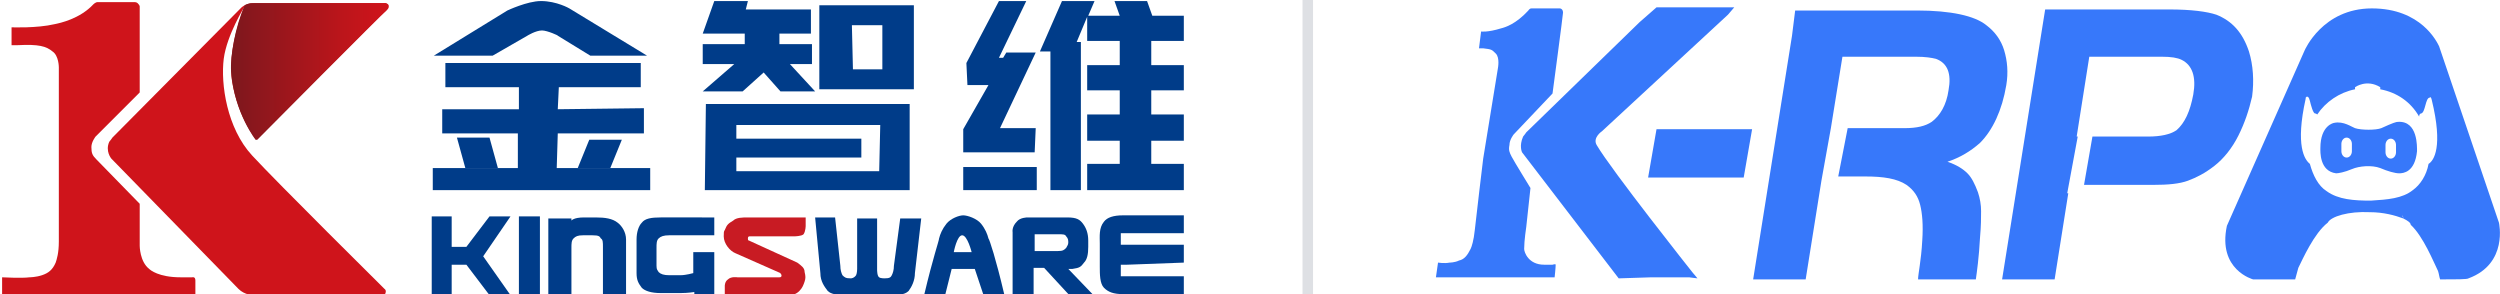
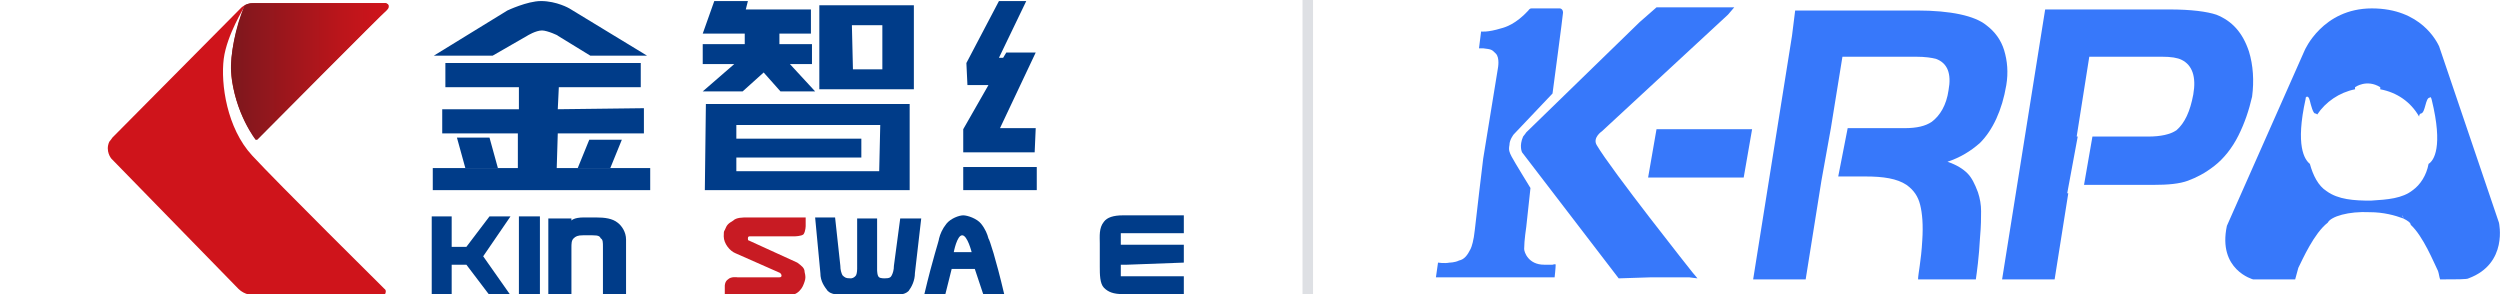
<svg xmlns="http://www.w3.org/2000/svg" xmlns:xlink="http://www.w3.org/1999/xlink" version="1.1" id="图层_1" x="0px" y="0px" viewBox="0 0 238 28" style="enable-background:new 0 0 238 28;" xml:space="preserve">
  <style type="text/css">
	.st0{opacity:0.3;fill:#9196A4;enable-background:new    ;}
	.st1{fill-rule:evenodd;clip-rule:evenodd;fill:#3778FA;}
	.st2{fill:#3778FA;}
	.st3{fill:#003C89;}
	.st4{fill:#CF141B;}
	
		.st5{clip-path:url(#SVGID_00000062908788968532945210000014639360267907781258_);fill:url(#SVGID_00000062155745525261136610000010052846364019827093_);}
	.st6{fill:#C81B23;}
</style>
  <rect x="124" class="st0" width="1" height="28" />
  <g>
    <g id="K_2_">
      <g>
        <path class="st1" d="M152.5,12.5l12-11.1l0.6-0.7h-7.4l-1.6,1.4l-10.8,10.5c0,0-0.2,0.3-0.3,0.4c-0.4,0.9-0.1,1.5-0.1,1.5l9.2,12     l3.1-0.1h3.6l0.8,0.1l-0.5-0.6c0,0-7.7-9.7-9.1-12.1C151.6,13.1,152.5,12.5,152.5,12.5z M147.8,25.2H147c-1.5,0-1.9-1.2-1.9-1.5     c0-0.8,0.2-2.1,0.2-2.1l0.4-3.7c0,0-1.6-2.6-1.8-3s-0.3-0.6-0.2-1.1c0-0.5,0.4-1,0.4-1l3.7-3.9c0,0,1-7.5,1-7.7s-0.1-0.3-0.1-0.3     c-0.1-0.1-0.2-0.1-0.2-0.1h-2.7c-0.2,0-0.3,0.2-0.3,0.2c-1.2,1.3-2.2,1.6-2.6,1.7C141.6,3.1,141,3,141,3l-0.2,1.6h0.4     c0.8,0.1,0.8,0.1,1.2,0.5s0.2,1.4,0.2,1.4l-1.4,8.6c0,0-0.7,5.8-0.8,6.8s-0.3,1.6-0.4,1.8c-0.3,0.6-0.6,1-1.1,1.1     C138.5,25,138,25,138,25c-0.5,0.1-1.1,0-1.1,0l-0.2,1.4H148c0,0,0.1-0.9,0.1-1.2C148.1,25.1,147.8,25.2,147.8,25.2z" />
      </g>
    </g>
    <g id="_x2D__2_">
      <g>
        <polygon class="st2" points="157.7,12.3 156.9,16.9 166,16.9 166.8,12.3    " />
      </g>
    </g>
    <g id="R_2_">
      <g>
        <path class="st1" d="M191,8.1c0.2-1.2,0.1-2.3-0.2-3.3s-0.9-1.8-1.7-2.4C188,1.5,185.7,1,182.5,1h-9h-2.6l-0.3,2.4l-3.7,23.2h5     l1.5-9.4l0,0l0.9-5l0,0l1.1-6.8h7c0.9,0,1.5,0.1,1.9,0.2c1.1,0.4,1.5,1.4,1.2,3c-0.2,1.4-0.8,2.4-1.6,3c-0.6,0.4-1.4,0.6-2.6,0.6     h-5.4l-0.9,4.6h2.6c1.7,0,3,0.2,3.9,0.8c0.7,0.5,1.1,1.1,1.3,1.9s0.3,1.9,0.2,3.4c-0.1,1.9-0.4,3.2-0.4,3.7h5.5     c0.1-0.7,0.3-2.1,0.4-4c0.1-1.1,0.1-1.9,0.1-2.5s-0.1-1.2-0.3-1.8c-0.3-0.8-0.6-1.4-1-1.8s-1-0.8-1.9-1.1c1.2-0.4,2.2-1,3.1-1.8     C189.7,12.4,190.6,10.5,191,8.1z" />
      </g>
    </g>
    <g id="P_2_">
      <g>
        <path class="st1" d="M214.1,4.9c-0.6-1.8-1.6-2.9-3.1-3.5c-0.9-0.3-2.4-0.5-4.5-0.5h-8.8h-3l-0.4,2.5l-3.7,23.2h5l1.3-8.2h-0.1     l1-5.4h-0.1l1.2-7.6h6.9c0.9,0,1.5,0.1,1.9,0.3c1,0.5,1.4,1.6,1.1,3.3c-0.3,1.6-0.8,2.7-1.6,3.4c-0.6,0.4-1.5,0.6-2.7,0.6h-5.3     l-0.8,4.6h6.6c1.4,0,2.5-0.1,3.3-0.4s1.6-0.7,2.5-1.4c0.9-0.7,1.7-1.7,2.3-2.9s1-2.4,1.3-3.7C214.6,7.7,214.5,6.2,214.1,4.9z" />
      </g>
    </g>
    <g>
-       <path class="st1" d="M228.3,11.6c-0.2,0-0.5,0.1-1.6,0.6c-0.5,0.2-1.9,0.2-2.5,0c-0.3-0.1-1.1-0.7-2-0.5c0,0-1.3,0.2-1.3,2.4    c0,0.3-0.1,2.2,1.5,2.4c0.2,0,0.8-0.1,1.5-0.4c0.7-0.3,1.9-0.4,2.7-0.1c0.7,0.3,1.4,0.5,1.8,0.5c0.4,0,1.5-0.1,1.7-2.1    C230.1,14,230.2,11.5,228.3,11.6z M223.9,14.4c0,0.3-0.2,0.6-0.5,0.6s-0.5-0.3-0.5-0.6v-0.7c0-0.3,0.2-0.6,0.5-0.6    s0.5,0.3,0.5,0.6V14.4z M228.1,14.5c0,0.3-0.2,0.6-0.5,0.6s-0.5-0.3-0.5-0.6v-0.7c0-0.3,0.2-0.6,0.5-0.6s0.5,0.3,0.5,0.6V14.5z" />
      <path class="st1" d="M237.9,21.2c0,0-5.6-16.5-5.7-16.8c-0.2-0.4-1.7-3.6-6.4-3.6s-6.4,4-6.4,4L212,21.5c-0.9,4.2,2.5,5.1,2.5,5.1    s1.7,0,4,0c0.1-0.4,0.2-0.7,0.3-1.1c0.4-0.8,1.5-3.3,2.8-4.3c0.3-0.6,2-1.1,4-1c1.3,0,2.4,0.3,3.2,0.6l0,0c0-0.1-0.1-0.2-0.1-0.3    c0,0,0.1,0.1,0.1,0.3l0,0c0.4,0.2,0.7,0.4,0.7,0.6c1.2,1.1,2.2,3.6,2.6,4.4c0.1,0.3,0.1,0.5,0.2,0.8c1.5,0,2.6,0,2.7-0.1    C238.8,25.1,237.9,21.2,237.9,21.2z M231.2,15.6c-0.2,1.1-0.8,2-1.5,2.5c-1,0.8-2.4,0.9-4,1c-1.6,0-3.1-0.1-4.2-0.9    c-0.8-0.5-1.3-1.5-1.6-2.6c-0.5-0.4-1.4-1.7-0.4-6.2V9.3l0,0l0,0c0.1-0.1,0.1-0.1,0.1-0.1c0.1,0,0.2,0,0.3,0.4s0.3,1.2,0.5,1.2    c0.1,0,0.2,0.1,0.2,0.1c0.8-1.2,2.1-2.1,3.6-2.4c0-0.1,0-0.1,0-0.2c0,0,1.1-0.8,2.4,0c0,0,0,0.1,0,0.2c1.6,0.3,2.9,1.2,3.7,2.6    c0-0.2,0.1-0.3,0.2-0.3c0.4-0.1,0.4-1.5,0.8-1.5c0,0,0.1-0.2,0.2,0.2C232.6,14,231.7,15.3,231.2,15.6z" />
    </g>
  </g>
  <g>
    <polygon class="st3" points="41.2,16 49.3,16 49.3,12.7 42.1,12.7 42.1,10.4 49.4,10.4 49.4,8.3 42.4,8.3 42.4,6 61,6 61,8.3    53.2,8.3 53.1,10.4 61.3,10.3 61.3,12.7 53.1,12.7 53,16 61.9,16 61.9,18.1 41.2,18.1  " />
    <path class="st3" d="M51.6,2.9c-0.6,0-1.4,0.5-1.4,0.5l-3.3,1.9h-5.6l7-4.3c0,0,1.9-0.9,3.2-0.9c1.5,0,2.7,0.7,2.7,0.7l7.4,4.5   l-5.4,0l-3.1-1.9C53.2,3.4,52.1,2.9,51.6,2.9" />
    <polygon class="st3" points="43.5,13.1 46.6,13.1 47.4,16 44.3,16  " />
    <path class="st3" d="M67.2,9.9h19.4l0,5.6l0,2.6H67.1L67.2,9.9z M70.1,11.8l0,1.4H82l0,1.8H70.1l0,1.3h13.6l0.1-4.4H70.1z" />
    <path class="st3" d="M78,8.5l0-8h9L87,6v2.5L78,8.5z M84,2.4h-2.9l0.1,4.2l2.8,0L84,2.4z" />
    <path class="st4" d="M10.4,13.5c0.1-0.1,0.3-0.4,0.3-0.4L22.9,0.8c0,0,0.4-0.5,1.3-0.5c0.8,0,12.5,0,12.5,0s0.2,0,0.3,0.2   C37,0.7,36.9,0.8,36.7,1c-0.1,0.1-12.3,12.3-12.3,12.3s-1.7-2-2.3-5.5c-0.5-3,1-6.8,1.2-7.2c0,0-1.7,2.7-2,5   c-0.3,2.4,0.3,6.6,2.7,9.2c2.4,2.6,12.6,12.7,12.6,12.7s0.2,0.1,0.1,0.4c0,0.1-0.2,0.2-0.4,0.2H24.1c0,0-0.8,0-1.4-0.6L10.6,15.1   C10.6,15.1,10,14.4,10.4,13.5" />
    <g>
      <defs>
        <path id="SVGID_1_" d="M25.7,0.3l-1.7,0c-0.4,0-0.7,0.2-0.7,0.2c-0.9,2-1.4,4.9-1.3,6.3c0.3,4,2.4,6.6,2.4,6.6S36.7,1,36.8,1     c0,0,0.2-0.2,0.2-0.3c0-0.3-0.3-0.4-0.3-0.4L25.7,0.3z" />
      </defs>
      <clipPath id="SVGID_00000134953342460974228800000006242094926772874940_">
        <use xlink:href="#SVGID_1_" style="overflow:visible;" />
      </clipPath>
      <linearGradient id="SVGID_00000102531973996976667550000013882404536845434498_" gradientUnits="userSpaceOnUse" x1="-6.667" y1="45.747" x2="-6.204" y2="45.747" gradientTransform="matrix(32.378 0 0 -32.378 237.835 1487.983)">
        <stop offset="0" style="stop-color:#7C181D" />
        <stop offset="0.131" style="stop-color:#89171D" />
        <stop offset="0.701" style="stop-color:#BB151B" />
        <stop offset="0.982" style="stop-color:#CF141B" />
        <stop offset="1" style="stop-color:#CF141B" />
      </linearGradient>
      <rect x="21.9" y="0.3" style="clip-path:url(#SVGID_00000134953342460974228800000006242094926772874940_);fill:url(#SVGID_00000102531973996976667550000013882404536845434498_);" width="15.1" height="13" />
    </g>
-     <path class="st4" d="M1.1,2.6c0,0,2.4,0.1,4.1-0.3c0.5-0.1,2.4-0.5,3.7-1.9c0,0,0.2-0.2,0.4-0.2h3.5c0,0,0.2,0,0.3,0.1   c0,0,0.2,0.2,0.2,0.3c0,0.2,0,8.2,0,8.2l-4.2,4.2c0,0-0.4,0.5-0.4,1c0,0.6,0.1,0.8,0.5,1.2c0.4,0.4,4.1,4.2,4.1,4.2l0,4   c0,0,0,1.5,0.9,2.2c0.1,0.1,0.9,0.8,3,0.8l1.1,0c0,0,0.3-0.1,0.3,0.3c0,0.3,0,1.3,0,1.3l-18.4,0v-1.6c0,0,1.9,0.1,2.6,0   c0,0,0.6,0,1.2-0.2c0.6-0.2,1-0.5,1.3-1.2c0.1-0.3,0.3-0.9,0.3-2v-7.4l0-9.2c0,0,0-1.1-0.6-1.5C4.4,4.4,3.7,4.2,1.7,4.3l-0.6,0V2.6   z" />
    <polygon class="st3" points="44.4,25.2 43,25.2 43,28.1 41.1,28.1 41.1,20.6 43,20.6 43,23.5 44.4,23.5 46.6,20.6 48.6,20.6    46,24.4 48.6,28.1 46.6,28.1  " />
    <polygon class="st3" points="51.4,28.1 49.4,28.1 49.4,20.6 51.4,20.6 51.4,25.2  " />
    <path class="st3" d="M59.7,28.1h-2.3v-4.6c0-0.4,0-0.7-0.2-0.8c-0.1-0.2-0.2-0.3-0.8-0.3h-0.9c-0.5,0-0.7,0.1-0.9,0.3   c-0.2,0.2-0.2,0.5-0.2,0.9l0,4.6h-2.2v-5.3c0-0.7,0-2.1,0-2.1h2.2V21c0,0,0.2-0.3,1.2-0.3h1.1c0.9,0,1.6,0.1,2.1,0.5   c0.4,0.3,0.8,0.9,0.8,1.6V28.1z" />
-     <path class="st3" d="M68,28.1h-1.9v-0.3c0,0-0.6,0.1-1.3,0.1c-0.7,0-1.5,0-1.9,0c-0.9,0-1.5-0.2-1.8-0.5c-0.3-0.4-0.5-0.7-0.5-1.4   v-3.2c0-0.7,0.2-1.3,0.5-1.6c0.3-0.4,0.9-0.5,1.8-0.5h2.9H68v1.7h-2h-1.2h-1.1c-0.5,0-0.8,0.1-1,0.3c-0.2,0.2-0.2,0.5-0.2,0.9v1.7   c0,0.4,0.1,0.4,0.2,0.6c0.2,0.2,0.5,0.3,1,0.3c0,0,0.8,0,1.1,0c0.5,0,1.2-0.2,1.2-0.2V24h2V28.1z" />
    <path class="st6" d="M69.8,21c0.3-0.3,0.9-0.3,1.4-0.3h5.5v0.8c0,0,0,0.5-0.2,0.8c-0.2,0.2-0.9,0.2-0.9,0.2h-0.4h-3.8   c-0.1,0-0.2,0-0.2,0.2c0,0.1,0,0.2,0.1,0.2l4.6,2.1c0.4,0.3,0.7,0.5,0.7,0.9c0.1,0.4,0.1,0.6,0,0.9c-0.1,0.3-0.2,0.6-0.5,0.9   c-0.3,0.3-0.6,0.4-1.1,0.4H69l0-0.9c0,0,0-0.4,0.3-0.6c0.3-0.3,0.9-0.2,0.9-0.2h4c0.2,0,0.2-0.1,0.2-0.2c0-0.1-0.1-0.1-0.1-0.2   L70,24.1c-0.5-0.2-1.1-0.9-1.1-1.6c0-0.3,0-0.5,0.1-0.6C69.2,21.4,69.3,21.3,69.8,21" />
    <path class="st3" d="M83.7,28.1h-3.2c-0.8,0-1.4-0.1-1.7-0.4c-0.3-0.4-0.7-0.9-0.7-1.7l-0.5-5.3h1.9l0.5,4.6c0,0.4,0.1,0.7,0.2,0.9   c0.2,0.2,0.3,0.3,0.8,0.3c0,0,0.3,0,0.5-0.3c0.1-0.2,0.1-0.6,0.1-0.6l0-4.8h1.9l0,4.9c0,0,0,0.6,0.2,0.7c0.1,0.1,0.5,0.1,0.5,0.1   c0.5,0,0.6-0.1,0.7-0.3c0.1-0.2,0.2-0.5,0.2-0.9l0.6-4.5h2L87.1,26c0,0.7-0.3,1.3-0.6,1.7c-0.4,0.4-1.1,0.4-2,0.4L83.7,28.1z" />
    <path class="st3" d="M92.8,25.6h-0.4H91h-0.4l-0.6,2.4h-2c0.8-3.4,1.4-5.1,1.4-5.3c0.1-0.4,0.3-0.9,0.7-1.4   c0.4-0.5,1.2-0.8,1.6-0.8c0.4,0,1.3,0.3,1.7,0.8c0.4,0.5,0.6,1,0.7,1.4c0.1,0.1,0.7,1.9,1.5,5.3h-2L92.8,25.6z M91.8,24h0.7   c0,0-0.4-1.6-0.9-1.6c-0.5,0-0.8,1.6-0.8,1.6H91.8z" />
-     <path class="st3" d="M104.1,28.1h-2.3l-2.4-2.6h-1v2.6h-2v-6c0,0-0.1-0.5,0.4-1c0.3-0.4,1-0.4,1-0.4h0.9h2.9c0.9,0,1.2,0.2,1.5,0.6   c0.3,0.4,0.5,0.9,0.5,1.6v0.3v0.3c0,0.7-0.1,1.2-0.4,1.5c-0.3,0.4-0.4,0.5-1.1,0.6h-0.4L104.1,28.1z M100.7,23.9   c0.5,0,0.6-0.1,0.8-0.3c0.1-0.2,0.2-0.3,0.2-0.5c0-0.2,0-0.4-0.2-0.6c-0.1-0.2-0.3-0.2-0.8-0.2h-1.1h-1.1v1.6H100.7z" />
    <path class="st3" d="M107.3,25.2h-0.6c0,0.4,0,1.1,0,1.1s0.7,0,1.2,0h1l3.8,0v1.7l-2.9,0h-2.9c-0.9,0-1.4-0.2-1.8-0.6   c-0.4-0.4-0.4-1.3-0.4-2l0-2.2c0-0.7-0.1-1.5,0.4-2.1c0.3-0.4,0.9-0.6,1.8-0.6h2.9l2.9,0v1.7l-3.8,0h-1c-0.5,0-1.2,0-1.2,0   s0,0.7,0,1.1h0.6l5.4,0v1.7L107.3,25.2z" />
    <polygon class="st3" points="56.1,13.3 59.2,13.3 58.1,16 55,16  " />
    <polygon class="st3" points="66.9,8.7 69.9,6.1 66.9,6.1 66.9,4.2 70.9,4.2 70.9,3.2 70.1,3.2 68.4,3.2 66.9,3.2 68,0.1 71.2,0.1    71,0.9 77.2,0.9 77.2,3.2 74.2,3.2 74.2,4.2 77.3,4.2 77.3,6.1 75.2,6.1 77.6,8.7 74.3,8.7 72.7,6.9 70.7,8.7  " />
    <polygon class="st3" points="98.7,15.9 98.7,18.1 91.7,18.1 91.7,15.9  " />
    <polygon class="st3" points="97.7,0.1 95.1,5.5 95.5,5.5 95.8,5 98.6,5 95.2,12.2 98.6,12.2 98.5,14.5 91.7,14.5 91.7,12.3    94.1,8.1 92.1,8.1 92,6 95.1,0.1  " />
-     <polygon class="st3" points="109.7,1.5 112.7,1.5 112.7,3.9 109.6,3.9 109.6,6.2 112.7,6.2 112.7,8.6 109.6,8.6 109.6,10.9    112.7,10.9 112.7,13.4 109.6,13.4 109.6,15.6 112.7,15.6 112.7,18.1 103.5,18.1 103.5,15.6 106.6,15.6 106.6,13.4 103.5,13.4    103.5,10.9 106.6,10.9 106.6,8.6 103.5,8.6 103.5,6.2 106.6,6.2 106.6,3.9 103.5,3.9 103.5,1.6 102.5,4 102.9,4 102.9,18.1    100,18.1 100,4.9 99,4.9 101.1,0.1 104.2,0.1 103.6,1.5 106.6,1.5 106.1,0.1 109.2,0.1  " />
  </g>
</svg>